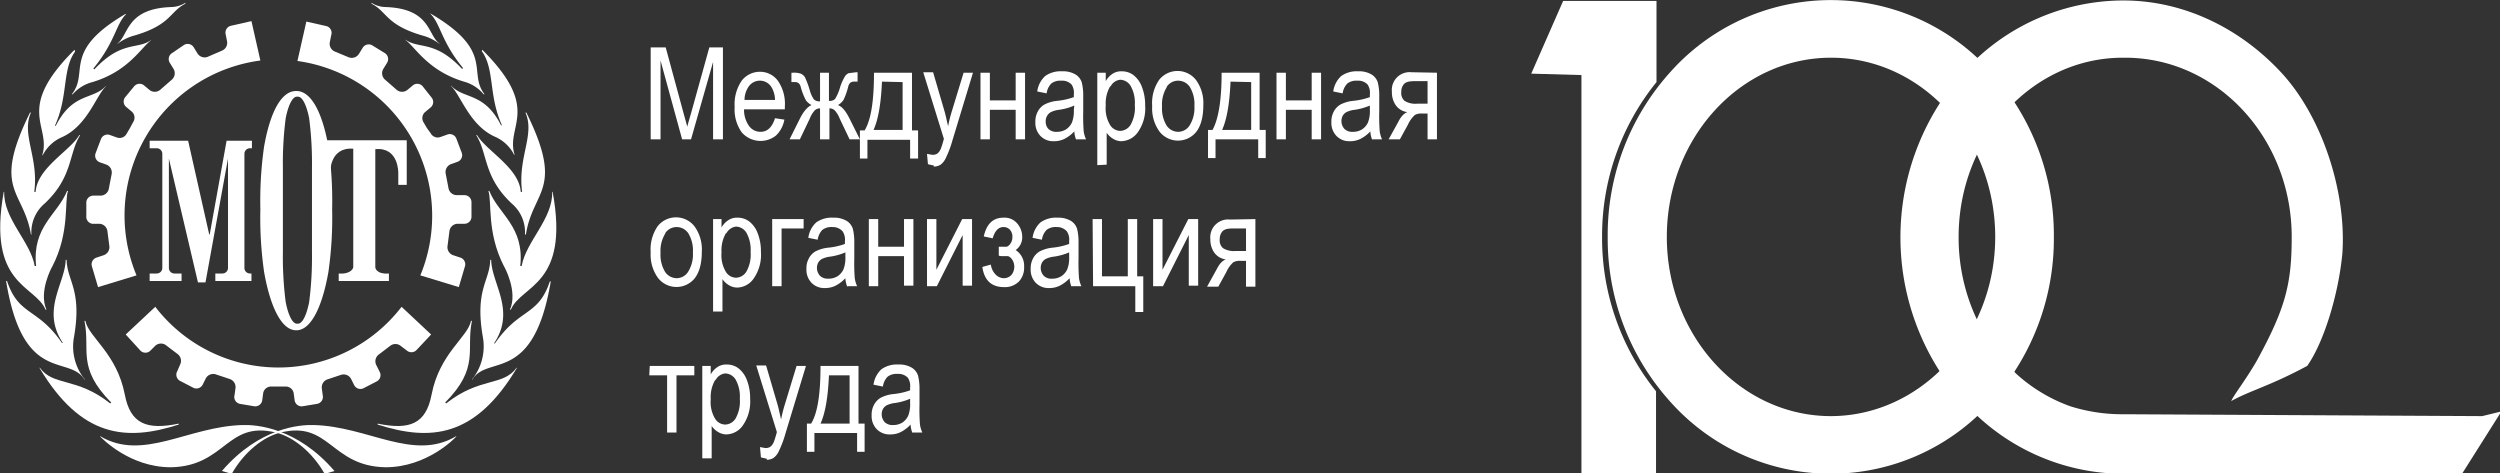
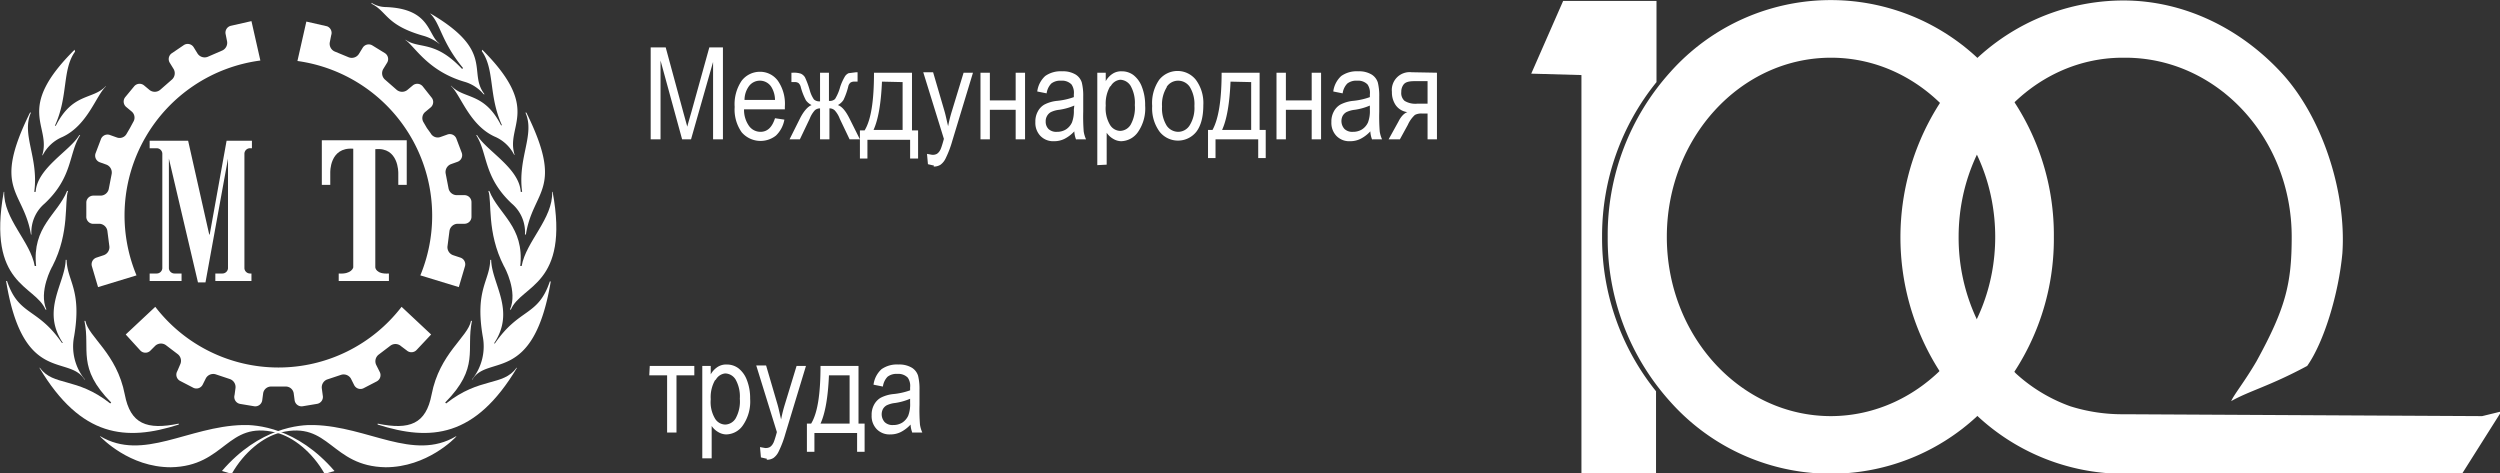
<svg xmlns="http://www.w3.org/2000/svg" width="532.9" height="100.9" viewBox="0 0 532.9 100.9">
  <rect x="0" y="0" width="532.9" height="100.9" fill="#333333" stroke="none" />
  <defs>
    <style>.cls-1{fill:#fff;}</style>
  </defs>
  <title>ru-logo100-web-white</title>
  <g id="Calque_1" data-name="Calque 1">
    <path class="cls-1" d="M152.1,42.6V25.8l4.6,16.8h1.9l4.7-16.5V42.6h2.1V23h-2.9l-3.8,13.7c-.4,1.4-.7,2.4-.9,3.2l-.8-2.9L153.2,23H150V42.6ZM173.4,41a3,3,0,0,1-2.4-1.2,5.9,5.9,0,0,1-1.1-3.6h8.7v-.6a8.6,8.6,0,0,0-1.5-5.5,4.7,4.7,0,0,0-3.8-1.9,4.9,4.9,0,0,0-3.9,1.9,8.9,8.9,0,0,0-1.5,5.6,8.4,8.4,0,0,0,1.5,5.4,5.3,5.3,0,0,0,7.3.7,6.2,6.2,0,0,0,1.8-3.4l-2-.3c-.6,1.9-1.6,2.9-3.1,2.9ZM171,31.2a2.9,2.9,0,0,1,4.7.2,5.4,5.4,0,0,1,.8,2.8H170a5,5,0,0,1,1-3Zm15.1-2.8v6.1a1.7,1.7,0,0,1-1.3-.4,6.4,6.4,0,0,1-.9-2,18.8,18.8,0,0,0-1-2.7,2,2,0,0,0-.9-.8,4.7,4.7,0,0,0-1.7-.2H180v2h.6a1.4,1.4,0,0,1,.9.2,1.6,1.6,0,0,1,.5.9,13.8,13.8,0,0,0,1.1,2.8,3.5,3.5,0,0,0,1.2,1c-.8.3-1.7,1.3-2.5,2.9l-2.2,4.4h2.2l2.1-4.4a5.7,5.7,0,0,1,1.1-1.8,1.7,1.7,0,0,1,1.1-.4v6.6h2V36a1.6,1.6,0,0,1,1.1.4,5.4,5.4,0,0,1,1.1,1.8l2.1,4.4h2.2l-2.2-4.4c-.8-1.6-1.6-2.6-2.5-2.9a3.4,3.4,0,0,0,1.2-1.1,15.2,15.2,0,0,0,1-2.8,1.5,1.5,0,0,1,.5-.9,1.5,1.5,0,0,1,.9-.2h.6v-2h-.3l-1.6.2a1.8,1.8,0,0,0-.8.7,11.5,11.5,0,0,0-1,2.2,9.7,9.7,0,0,1-1.1,2.6,1.6,1.6,0,0,1-1.3.4V28.4Zm9.5,12.3h-1v6h1.6v-4h9.1v4H207v-6h-1.3V28.4h-8.1c0,5.9-.6,10-2,12.3Zm8.1-10.3V40.6h-6.2c1-2.2,1.6-5.6,1.8-10.3Zm6.6,18a2.6,2.6,0,0,0,1.5-.4,3.6,3.6,0,0,0,1.1-1.4,21.8,21.8,0,0,0,1.4-3.7l4.4-14.5h-2l-2.5,8.2a29.6,29.6,0,0,0-.8,3.2c-.3-1.2-.5-2.3-.8-3.3l-2.4-8.2h-2.1l4.4,14.2c-.4,1.5-.7,2.3-.8,2.4a2,2,0,0,1-.7.8,1.9,1.9,0,0,1-1,.2l-1.1-.2.2,2.2,1.3.3Zm10-5.8h2V36.3h5.5v6.3h2V28.4h-2v5.9h-5.5V28.4h-2Zm20.4,0h2.1a6.4,6.4,0,0,1-.5-1.7,40.9,40.9,0,0,1-.1-4.2V33.5a11.8,11.8,0,0,0-.3-3,3.1,3.1,0,0,0-1.3-1.7,5.2,5.2,0,0,0-2.9-.7,5.7,5.7,0,0,0-3.6,1,5.4,5.4,0,0,0-1.7,3.3l2,.4a3.7,3.7,0,0,1,1-2.1,3.1,3.1,0,0,1,2.1-.6,2.8,2.8,0,0,1,2.2.8,3.1,3.1,0,0,1,.5,2.1v.6a14.5,14.5,0,0,1-3.6.8,7.5,7.5,0,0,0-2.7.8,3.7,3.7,0,0,0-1.4,1.5,4.4,4.4,0,0,0-.5,2.2,4,4,0,0,0,1.1,3,3.8,3.8,0,0,0,2.9,1.1,4.9,4.9,0,0,0,2.2-.5,7.5,7.5,0,0,0,2.1-1.6,5.4,5.4,0,0,0,.4,1.8Zm-.5-6.3a6.8,6.8,0,0,1-.4,2.7,3.5,3.5,0,0,1-1.3,1.5,3.6,3.6,0,0,1-1.9.5,2.4,2.4,0,0,1-1.8-.6,2.2,2.2,0,0,1-.6-1.6,2.2,2.2,0,0,1,.3-1.2,2.1,2.1,0,0,1,.8-.8,5.5,5.5,0,0,1,1.8-.5,12.7,12.7,0,0,0,3.2-.9Zm7,11.7V41.2a4.2,4.2,0,0,0,1.4,1.3,3.4,3.4,0,0,0,1.7.5,4.5,4.5,0,0,0,3.6-2,8.8,8.8,0,0,0,1.5-5.6,10.6,10.6,0,0,0-.7-4,5.7,5.7,0,0,0-1.8-2.5,4.1,4.1,0,0,0-2.5-.8,3.3,3.3,0,0,0-1.9.5,4.4,4.4,0,0,0-1.5,1.6V28.4h-1.8V48.1Zm.8-16.6a2.6,2.6,0,0,1,2.1-1.5,2.7,2.7,0,0,1,2.2,1.3,7.4,7.4,0,0,1,.9,4.1,7.4,7.4,0,0,1-.9,4.2,2.7,2.7,0,0,1-2.2,1.3,2.6,2.6,0,0,1-2.2-1.3,6.9,6.9,0,0,1-.9-4.1,7.3,7.3,0,0,1,1-4.2Zm10.5,9.6a5,5,0,0,0,7.8,0c1-1.3,1.5-3.2,1.5-5.7a8.3,8.3,0,0,0-1.6-5.4,5,5,0,0,0-7.8,0,8.7,8.7,0,0,0-1.5,5.6,8.4,8.4,0,0,0,1.6,5.5Zm1.5-9.6a2.9,2.9,0,0,1,2.4-1.3,3,3,0,0,1,2.5,1.3,7,7,0,0,1,1,4.1,7,7,0,0,1-1,4.1,2.9,2.9,0,0,1-2.4,1.4,3,3,0,0,1-2.5-1.3,7,7,0,0,1-1-4.1,7,7,0,0,1,1-4.1Zm9.8,9.2h-1v6h1.6v-4h9.1v4h1.6v-6h-1.3V28.4h-8.1q0,8.8-2,12.3ZM278,30.4V40.6h-6.2c1-2.2,1.6-5.6,1.8-10.3Zm5.4,12.2h2V36.3h5.5v6.3h2V28.4h-2v5.9h-5.5V28.4h-2Zm20.4,0h2.1a6.1,6.1,0,0,1-.5-1.7,40.1,40.1,0,0,1-.1-4.2V33.5a11.8,11.8,0,0,0-.3-3,3.1,3.1,0,0,0-1.3-1.7,5.2,5.2,0,0,0-2.9-.7,5.7,5.7,0,0,0-3.6,1,5.4,5.4,0,0,0-1.7,3.3l2,.4a3.7,3.7,0,0,1,1-2.1,3.1,3.1,0,0,1,2.1-.6,2.8,2.8,0,0,1,2.2.8,3.1,3.1,0,0,1,.5,2.1v.6a14.5,14.5,0,0,1-3.6.8,7.5,7.5,0,0,0-2.7.8,3.7,3.7,0,0,0-1.4,1.5,4.4,4.4,0,0,0-.5,2.2,4,4,0,0,0,1.1,3,3.8,3.8,0,0,0,2.9,1.1,4.9,4.9,0,0,0,2.2-.5,7.5,7.5,0,0,0,2.1-1.6,5.4,5.4,0,0,0,.4,1.8Zm-.5-6.3a6.8,6.8,0,0,1-.4,2.7,3.5,3.5,0,0,1-1.3,1.5,3.6,3.6,0,0,1-1.9.5,2.4,2.4,0,0,1-1.8-.6,2.5,2.5,0,0,1-.4-2.8,2.1,2.1,0,0,1,.8-.8,5.4,5.4,0,0,1,1.8-.5,12.7,12.7,0,0,0,3.2-.9Zm8.9-8a3.8,3.8,0,0,0-4.2,4.2,4.8,4.8,0,0,0,.8,2.8,3.6,3.6,0,0,0,2.5,1.5c-.6.2-1.3.8-1.9,2l-2.1,3.8h2.4l1.7-3.1a6.4,6.4,0,0,1,1.5-2.1,2.9,2.9,0,0,1,1.5-.3h1.2v5.5h2V28.4Zm3.4,6.7h-2.2a4.4,4.4,0,0,1-2.7-.6,2.2,2.2,0,0,1-.7-1.9,2.5,2.5,0,0,1,.5-1.6c.4-.5,1.1-.7,2.3-.7h2.8Z" transform="translate(-11.3 -12.9)" />
-     <path class="cls-1" d="M151.6,72.2a5,5,0,0,0,7.8,0c1-1.3,1.5-3.2,1.5-5.7a8.3,8.3,0,0,0-1.6-5.4,5,5,0,0,0-7.8,0,8.7,8.7,0,0,0-1.5,5.6,8.4,8.4,0,0,0,1.6,5.5Zm1.5-9.6a2.9,2.9,0,0,1,2.4-1.3,3,3,0,0,1,2.5,1.3,7,7,0,0,1,1,4.1,7,7,0,0,1-1,4.1,2.9,2.9,0,0,1-2.4,1.4,3,3,0,0,1-2.5-1.3,7,7,0,0,1-1-4.1,7,7,0,0,1,1-4.1Zm12.2,16.7V72.4a4.2,4.2,0,0,0,1.4,1.3,3.4,3.4,0,0,0,1.7.5,4.4,4.4,0,0,0,3.6-2,8.8,8.8,0,0,0,1.5-5.6,10.5,10.5,0,0,0-.7-4,5.7,5.7,0,0,0-1.8-2.5,4.1,4.1,0,0,0-2.5-.8,3.3,3.3,0,0,0-1.9.5,4.4,4.4,0,0,0-1.5,1.6V59.6h-1.8V79.3Zm.8-16.6a2.7,2.7,0,0,1,2.1-1.5,2.7,2.7,0,0,1,2.2,1.3,7.4,7.4,0,0,1,.9,4.1,7.4,7.4,0,0,1-.9,4.2,2.7,2.7,0,0,1-2.2,1.3,2.6,2.6,0,0,1-2.2-1.3,6.9,6.9,0,0,1-.9-4.1,7.3,7.3,0,0,1,1-4.2Zm9.8,11.2h2V61.6h4.7v-2h-6.7Zm16.1,0H194a6.4,6.4,0,0,1-.5-1.7,41.1,41.1,0,0,1-.1-4.2V64.7a11.9,11.9,0,0,0-.3-3,3.1,3.1,0,0,0-1.3-1.7,5.2,5.2,0,0,0-2.9-.7,5.7,5.7,0,0,0-3.6,1,5.4,5.4,0,0,0-1.7,3.3l2,.4a3.7,3.7,0,0,1,1-2.1,3.1,3.1,0,0,1,2.1-.6,2.8,2.8,0,0,1,2.2.9,3.1,3.1,0,0,1,.5,2.1v.6a14.6,14.6,0,0,1-3.6.8,7.5,7.5,0,0,0-2.7.8,3.7,3.7,0,0,0-1.4,1.5,4.4,4.4,0,0,0-.5,2.2,4,4,0,0,0,1.1,3,3.8,3.8,0,0,0,2.9,1.1,4.9,4.9,0,0,0,2.2-.5,7.6,7.6,0,0,0,2.1-1.6,5.3,5.3,0,0,0,.4,1.8Zm-.5-6.3a6.8,6.8,0,0,1-.4,2.7,3.5,3.5,0,0,1-1.3,1.5,3.6,3.6,0,0,1-1.9.5,2.4,2.4,0,0,1-1.8-.6,2.5,2.5,0,0,1-.4-2.8,2.1,2.1,0,0,1,.8-.8,5.6,5.6,0,0,1,1.8-.5,12.8,12.8,0,0,0,3.2-.9Zm5,6.3h2V67.5H204v6.3h2V59.6h-2v5.9h-5.5V59.6h-2Zm12.4,0H211L216.5,63V73.8h2V59.6h-2.1l-5.5,10.8V59.6h-2Zm15.8-6.4h1.5a2,2,0,0,1,.9.8,2.8,2.8,0,0,1-.2,3.2,2.2,2.2,0,0,1-1.6.7,2.5,2.5,0,0,1-1.8-.8,3.9,3.9,0,0,1-1-2.1l-1.8.5c.4,2.9,2,4.3,4.6,4.3a4.2,4.2,0,0,0,3.2-1.2,4.3,4.3,0,0,0,1.1-3.1,4,4,0,0,0-1.8-3.6,3.3,3.3,0,0,0,1.4-2.7,4.4,4.4,0,0,0-1.1-3,3.5,3.5,0,0,0-2.9-1.2c-2.2,0-3.6,1.3-4.2,4l1.9.4q.7-2.4,2.3-2.4a1.8,1.8,0,0,1,1.4.6,2.2,2.2,0,0,1,.5,1.6,2.3,2.3,0,0,1-.4,1.3,1.7,1.7,0,0,1-.8.7h-1.7v1.9Zm15,6.4h2.1a6.5,6.5,0,0,1-.5-1.7,41.8,41.8,0,0,1-.1-4.2V64.7a11.8,11.8,0,0,0-.3-3,3.1,3.1,0,0,0-1.3-1.7,5.2,5.2,0,0,0-2.9-.7,5.7,5.7,0,0,0-3.6,1,5.4,5.4,0,0,0-1.7,3.3l2,.4a3.7,3.7,0,0,1,1-2.1,3.1,3.1,0,0,1,2.1-.6,2.8,2.8,0,0,1,2.2.9,3.1,3.1,0,0,1,.5,2.1v.6a14.8,14.8,0,0,1-3.6.8,7.5,7.5,0,0,0-2.7.8,3.7,3.7,0,0,0-1.4,1.5,4.4,4.4,0,0,0-.5,2.2,4,4,0,0,0,1.1,3,3.8,3.8,0,0,0,2.9,1.1,4.9,4.9,0,0,0,2.2-.5,7.6,7.6,0,0,0,2.1-1.6,5.4,5.4,0,0,0,.4,1.8Zm-.5-6.3a6.8,6.8,0,0,1-.4,2.7,3.5,3.5,0,0,1-1.3,1.5,3.6,3.6,0,0,1-1.9.5,2.3,2.3,0,0,1-1.8-.6,2.5,2.5,0,0,1-.4-2.8,2.1,2.1,0,0,1,.8-.8,5.5,5.5,0,0,1,1.8-.5,12.8,12.8,0,0,0,3.2-.9Zm5.1,6.3h9v5.5H255V71.8h-1.3V59.6h-2V71.8h-5.5V59.6h-2Zm12.8,0h2.1L264.7,63V73.8h2V59.6h-2.1l-5.5,10.8V59.6h-2Zm16.4-14.2a3.8,3.8,0,0,0-4.2,4.2,4.8,4.8,0,0,0,.8,2.8,3.6,3.6,0,0,0,2.5,1.5c-.6.2-1.3.8-1.9,2l-2.1,3.8H271l1.7-3.1a6.3,6.3,0,0,1,1.5-2.1,2.9,2.9,0,0,1,1.5-.3h1.2v5.5h2V59.6Zm3.4,6.7h-2.2a4.4,4.4,0,0,1-2.7-.6,2.2,2.2,0,0,1-.7-1.9,2.5,2.5,0,0,1,.5-1.6c.4-.5,1.1-.7,2.3-.7h2.8Z" transform="translate(-11.3 -12.9)" />
    <path class="cls-1" d="M149.7,92.9h3.8v12.2h2V92.9h3.8v-2h-9.5ZM163,110.6v-6.9a4.2,4.2,0,0,0,1.4,1.3,3.4,3.4,0,0,0,1.7.5,4.4,4.4,0,0,0,3.6-2,8.9,8.9,0,0,0,1.5-5.6,10.5,10.5,0,0,0-.7-4,5.7,5.7,0,0,0-1.8-2.5,4.1,4.1,0,0,0-2.5-.8,3.3,3.3,0,0,0-1.9.5,4.4,4.4,0,0,0-1.5,1.6V90.9H161v19.7Zm.8-16.6a2.6,2.6,0,0,1,2.1-1.5,2.7,2.7,0,0,1,2.2,1.3,7.4,7.4,0,0,1,.9,4.1,7.4,7.4,0,0,1-.9,4.2,2.7,2.7,0,0,1-2.2,1.3,2.6,2.6,0,0,1-2.2-1.3,6.9,6.9,0,0,1-.9-4.1,7.3,7.3,0,0,1,1-4.2Zm10.9,16.9a2.6,2.6,0,0,0,1.5-.4,3.6,3.6,0,0,0,1.1-1.4,21.7,21.7,0,0,0,1.4-3.7l4.4-14.5h-2l-2.5,8.2a29.4,29.4,0,0,0-.8,3.2c-.3-1.2-.5-2.3-.8-3.3l-2.4-8.2h-2.1l4.4,14.2c-.4,1.5-.7,2.3-.8,2.4a2,2,0,0,1-.7.8,1.9,1.9,0,0,1-1,.2l-1.1-.2.2,2.2,1.3.3Zm9.6-7.7h-1v6h1.6v-4H194v4h1.6v-6h-1.3V90.9h-8.1c0,5.9-.6,10-2,12.3Zm8.1-10.3v10.3h-6.2c1-2.2,1.6-5.6,1.8-10.3Zm13.4,12.2h2.1a6.4,6.4,0,0,1-.5-1.7,41.1,41.1,0,0,1-.1-4.2V96a11.9,11.9,0,0,0-.3-3,3.1,3.1,0,0,0-1.3-1.7,5.2,5.2,0,0,0-2.9-.7,5.7,5.7,0,0,0-3.6,1,5.4,5.4,0,0,0-1.7,3.3l2,.4a3.7,3.7,0,0,1,1-2.1,3.1,3.1,0,0,1,2.1-.6,2.8,2.8,0,0,1,2.2.8,3.1,3.1,0,0,1,.5,2.1v.6a14.6,14.6,0,0,1-3.6.8,7.5,7.5,0,0,0-2.7.8,3.8,3.8,0,0,0-1.4,1.5,4.4,4.4,0,0,0-.5,2.2,4,4,0,0,0,1.1,3,3.8,3.8,0,0,0,2.9,1.1,4.9,4.9,0,0,0,2.2-.5,7.5,7.5,0,0,0,2.1-1.6,5.3,5.3,0,0,0,.4,1.8Zm-.5-6.3a6.8,6.8,0,0,1-.4,2.7,3.5,3.5,0,0,1-1.3,1.5,3.6,3.6,0,0,1-1.9.5,2.4,2.4,0,0,1-1.8-.6,2.5,2.5,0,0,1-.4-2.8,2.1,2.1,0,0,1,.8-.8,5.5,5.5,0,0,1,1.8-.5,12.7,12.7,0,0,0,3.2-.9Z" transform="translate(-11.3 -12.9)" />
-     <path class="cls-1" d="M74.5,32.3h-.1c-2.9,0-5.4,3.9-6.8,11.8a81.3,81.3,0,0,0-.8,13.4,81.2,81.2,0,0,0,.8,13.4c1.4,7.9,3.9,12.4,6.8,12.4h.1c2.9,0,5.4-4.5,6.8-12.4a81.5,81.5,0,0,0,.8-13.4,81.6,81.6,0,0,0-.8-13.4C79.9,36.3,77.4,32.3,74.5,32.3Zm3.3,25.5c0,4.8,0,8.9,0,8.9a74.8,74.8,0,0,1-.6,10.6c-.6,3-1.5,4.6-2.4,4.6h-.2c-.9,0-1.8-1.6-2.4-4.6a75.1,75.1,0,0,1-.6-10.6s0-4.1,0-8.9v-.2c0-4.8,0-8.9,0-8.9a74.9,74.9,0,0,1,.6-10.6c.6-3,1.5-4.6,2.4-4.6h.2c.9,0,1.8,1.6,2.4,4.6a74.7,74.7,0,0,1,.6,10.6c0,3.8,0,3.8,0,8.9Z" transform="translate(-11.3 -12.9)" />
    <path class="cls-1" d="M39,40.2l-.7,1.2a1.7,1.7,0,0,1-2.1.8l-1.4-.5a1.5,1.5,0,0,0-2,.9l-1.1,2.9a1.5,1.5,0,0,0,.9,2l1.4.5a1.8,1.8,0,0,1,1.1,2l-.6,3.1a1.8,1.8,0,0,1-1.8,1.5H31.2A1.5,1.5,0,0,0,29.7,56v3A1.5,1.5,0,0,0,31,60.6h1.5a1.8,1.8,0,0,1,1.7,1.6l.4,3.1a1.8,1.8,0,0,1-1.2,2l-1.5.5a1.5,1.5,0,0,0-1,1.9l1.3,4.4,8.2-2.5A33.3,33.3,0,0,1,66.8,25.8l-1.9-8.4-4.4,1a1.5,1.5,0,0,0-1.1,1.8l.3,1.5a1.8,1.8,0,0,1-1.1,2L55.6,25a1.8,1.8,0,0,1-2.2-.7l-.8-1.3a1.5,1.5,0,0,0-2.1-.5L48,24.2a1.5,1.5,0,0,0-.5,2.1l.8,1.3a1.8,1.8,0,0,1-.4,2.3l-2.4,2.1a1.8,1.8,0,0,1-2.3.1l-1.2-1a1.5,1.5,0,0,0-2.1.2L38,33.6a1.5,1.5,0,0,0,.2,2.1l1.2,1a1.7,1.7,0,0,1,.3,2.2Z" transform="translate(-11.3 -12.9)" />
    <path class="cls-1" d="M70.7,95.3h1.4a1.7,1.7,0,0,1,1.8,1.4l.2,1.5a1.5,1.5,0,0,0,1.7,1.3l3-.5a1.5,1.5,0,0,0,1.3-1.8l-.2-1.5A1.8,1.8,0,0,1,81,93.8l3-1a1.8,1.8,0,0,1,2.1.8l.7,1.4a1.5,1.5,0,0,0,2.1.6l2.7-1.4a1.5,1.5,0,0,0,.6-2.1l-.7-1.4a1.8,1.8,0,0,1,.5-2.2l2.5-1.9a1.8,1.8,0,0,1,2.3.1L98,87.6a1.5,1.5,0,0,0,2.1-.1l3.1-3.3-6.3-5.9a33.1,33.1,0,0,1-52.5,0l-6.3,5.9,3.1,3.4a1.5,1.5,0,0,0,2.1.1l1.1-1.1a1.8,1.8,0,0,1,2.3-.1l2.5,1.9a1.8,1.8,0,0,1,.5,2.2L49.1,92a1.5,1.5,0,0,0,.6,2.1l2.7,1.4a1.5,1.5,0,0,0,2.1-.6l.7-1.4a1.8,1.8,0,0,1,2.1-.8l3,1a1.8,1.8,0,0,1,1.2,1.9l-.2,1.5A1.5,1.5,0,0,0,62.5,99l3,.5a1.5,1.5,0,0,0,1.7-1.3l.2-1.5a1.7,1.7,0,0,1,1.8-1.4Z" transform="translate(-11.3 -12.9)" />
    <path class="cls-1" d="M102.3,40.2l-.7-1.2a1.7,1.7,0,0,1,.3-2.2l1.2-1a1.5,1.5,0,0,0,.2-2.1l-1.9-2.4a1.5,1.5,0,0,0-2.1-.2l-1.2,1a1.8,1.8,0,0,1-2.3-.1l-2.4-2.1a1.8,1.8,0,0,1-.4-2.3l.8-1.3a1.5,1.5,0,0,0-.5-2.1l-2.6-1.6a1.5,1.5,0,0,0-2.1.5l-.8,1.3a1.8,1.8,0,0,1-2.2.7l-2.9-1.2a1.8,1.8,0,0,1-1.1-2l.3-1.5A1.5,1.5,0,0,0,81,18.5l-4.4-1-1.9,8.4a33.3,33.3,0,0,1,26.2,45.7l8.2,2.5,1.3-4.4a1.5,1.5,0,0,0-1-1.9l-1.5-.5a1.8,1.8,0,0,1-1.2-2l.4-3.1a1.8,1.8,0,0,1,1.7-1.6h1.5a1.5,1.5,0,0,0,1.5-1.6V56a1.5,1.5,0,0,0-1.6-1.5h-1.5a1.8,1.8,0,0,1-1.8-1.5l-.6-3.1a1.8,1.8,0,0,1,1.1-2l1.4-.5a1.5,1.5,0,0,0,.9-2l-1.1-2.9a1.5,1.5,0,0,0-2-.9l-1.4.5a1.7,1.7,0,0,1-2.1-.8Z" transform="translate(-11.3 -12.9)" />
    <path class="cls-1" d="M23.2,39.5h0Z" transform="translate(-11.3 -12.9)" />
-     <path class="cls-1" d="M36.3,22.2h.1a10.5,10.5,0,0,1,3.1-1.6c8.3-2.3,7.9-5.2,11.3-6.9v-.2a5.7,5.7,0,0,1-2.9.9C38.1,14.7,38.8,20.4,36.3,22.2Z" transform="translate(-11.3 -12.9)" />
-     <path class="cls-1" d="M26.6,33h.2A8.3,8.3,0,0,1,31,30.4c7.7-2.3,10.4-7.4,12.5-8.9h-.1c-2.8,2-6.2,0-12,6.2l-.2-.2c4.7-5.7,4.8-9.5,7-11.6H38C24.4,23.9,30.4,28.3,26.6,33Z" transform="translate(-11.3 -12.9)" />
    <path class="cls-1" d="M27.2,23.5C14.3,36.3,22.3,39.6,20.3,46h.1a8.3,8.3,0,0,1,4.2-3.9c5.4-2.5,7.2-8.9,9.3-10.8h-.1c-2.7,2.9-7,1.3-10.6,8.4H23c2.9-6.3,1.5-11.9,4.3-15.8Z" transform="translate(-11.3 -12.9)" />
    <path class="cls-1" d="M17.9,62.9H18a8,8,0,0,1,2.8-6.6c6.1-5.7,5.1-10.7,7.6-14.6h-.2c-1.9,3.3-9,7-9.3,12.1h-.3c1-7.3-2.8-12.2-.7-16.9h-.2C9.5,53.5,16.3,53.3,17.9,62.9Z" transform="translate(-11.3 -12.9)" />
    <path class="cls-1" d="M21,78.9h.2c-1.7-3.8,1.1-9,1.3-9.3,3.7-7.2,2.5-13.8,3.3-16h-.2c-2,5-7.5,7.6-6.6,16h-.3c-.9-5.2-6.7-10.1-6.5-15.8h-.1C8.5,73.8,18.8,73.6,21,78.9Z" transform="translate(-11.3 -12.9)" />
    <path class="cls-1" d="M29.3,93.8h.1a11.1,11.1,0,0,1-2.3-9.2c1.7-10-1.5-11.8-1.6-16.3h-.2C25.2,73.3,20,79,24.7,86h-.2c-5.2-7.6-9.2-5.7-11.7-13.2h-.2C16.2,95,26,88.4,29.3,93.8Z" transform="translate(-11.3 -12.9)" />
    <path class="cls-1" d="M49.4,103.4v-.2c-6.8,1.4-10.3.1-11.5-6.2-1.7-8.8-7.7-12.2-8.4-15.7h-.2c1.3,6.2-1.7,9.9,5.7,17.4l-.2.2c-7.2-5.7-12.1-3.6-15-7.6h-.1C28.6,106.2,38.2,107,49.4,103.4Z" transform="translate(-11.3 -12.9)" />
    <path class="cls-1" d="M32.6,105.9h.1c9.1,5.4,18.7-2.1,30.3-2.4,2.9-.1,11.6.5,19.6,9.8l-2.1.6c-2.6-4.6-6.7-7.9-10.4-8.8-10.5-2.6-10.7,7.2-22.4,7.4C38.9,112.5,33,106.3,32.6,105.9Z" transform="translate(-11.3 -12.9)" />
    <path class="cls-1" d="M118,39.5h0Z" transform="translate(-11.3 -12.9)" />
    <path class="cls-1" d="M118,39.5h0Z" transform="translate(-11.3 -12.9)" />
    <path class="cls-1" d="M23.2,39.5h0Z" transform="translate(-11.3 -12.9)" />
    <path class="cls-1" d="M118,39.5h0Z" transform="translate(-11.3 -12.9)" />
    <path class="cls-1" d="M105,22.2h-.1a10.5,10.5,0,0,0-3.1-1.6c-8.3-2.3-7.9-5.2-11.3-6.9v-.2a5.7,5.7,0,0,0,2.9.9C103.2,14.7,102.4,20.4,105,22.2Z" transform="translate(-11.3 -12.9)" />
    <path class="cls-1" d="M114.6,33h-.2a8.3,8.3,0,0,0-4.2-2.7c-7.7-2.3-10.4-7.4-12.5-8.9h.1c2.8,2,6.2,0,12,6.2l.2-.2c-4.7-5.7-4.8-9.5-7-11.6h.1C116.9,23.9,110.9,28.3,114.6,33Z" transform="translate(-11.3 -12.9)" />
    <path class="cls-1" d="M114.1,23.5c12.8,12.8,4.9,16.1,6.9,22.4h-.1a8.3,8.3,0,0,0-4.2-3.9c-5.4-2.5-7.2-8.9-9.3-10.8h.1c2.7,2.9,7,1.3,10.6,8.4h.2c-2.9-6.3-1.5-11.9-4.3-15.8Z" transform="translate(-11.3 -12.9)" />
    <path class="cls-1" d="M123.4,62.9h-.2a8,8,0,0,0-2.8-6.6c-6.1-5.7-5.1-10.7-7.6-14.6h.2c1.9,3.3,9,7,9.3,12.1h.3c-1-7.3,2.8-12.2.7-16.9h.2C131.7,53.5,124.9,53.3,123.4,62.9Z" transform="translate(-11.3 -12.9)" />
    <path class="cls-1" d="M120.2,78.9H120c1.7-3.8-1.1-9-1.3-9.3-3.7-7.2-2.5-13.8-3.3-16h.2c2,5,7.5,7.6,6.6,16h.3c.9-5.2,6.7-10.1,6.5-15.8h.1C132.8,73.8,122.4,73.6,120.2,78.9Z" transform="translate(-11.3 -12.9)" />
    <path class="cls-1" d="M112,93.8h-.1a11.2,11.2,0,0,0,2.3-9.2c-1.7-10,1.5-11.8,1.6-16.3h.2c.1,5.1,5.3,10.8.6,17.8h.2c5.2-7.6,9.2-5.7,11.7-13.2h.2C125,95,115.2,88.4,112,93.8Z" transform="translate(-11.3 -12.9)" />
    <path class="cls-1" d="M91.8,103.4v-.2c6.8,1.4,10.3.1,11.5-6.2,1.7-8.8,7.7-12.2,8.4-15.7h.2c-1.3,6.2,1.7,9.9-5.7,17.4l.2.2c7.2-5.7,12.1-3.6,15-7.6h.1C112.6,106.2,103.1,107,91.8,103.4Z" transform="translate(-11.3 -12.9)" />
    <path class="cls-1" d="M108.6,105.9h-.1c-9.1,5.4-18.7-2.1-30.3-2.4-2.9-.1-11.6.5-19.6,9.8l2.1.6c2.6-4.6,6.7-7.9,10.4-8.8,10.5-2.6,10.7,7.2,22.4,7.4C102.3,112.5,108.3,106.3,108.6,105.9Z" transform="translate(-11.3 -12.9)" />
    <path class="cls-1" d="M23.2,39.5h0Z" transform="translate(-11.3 -12.9)" />
    <path class="cls-1" d="M23.2,39.5h0Z" transform="translate(-11.3 -12.9)" />
    <path class="cls-1" d="M118,39.5h0Z" transform="translate(-11.3 -12.9)" />
    <path class="cls-1" d="M64.7,44.5h.3V42.9H59.6L56,62.9h-.1l-4.5-20H43.2v1.6h1.5a1.2,1.2,0,0,1,1.2,1.1V70.1a1.2,1.2,0,0,1-1.2,1.1H43.2v1.6H50V71.2H48.5a1.2,1.2,0,0,1-1.2-1.1V46.7l6.2,26.4h1.6l4.8-26.4V70.1a1.2,1.2,0,0,1-1.2,1.1H57.2v1.6h7.7V71.2h-.3a1.2,1.2,0,0,1-1.2-1.1V45.6A1.2,1.2,0,0,1,64.7,44.5Z" transform="translate(-11.3 -12.9)" />
    <path class="cls-1" d="M98,42.8v9.5H96.2V49.8c0-.1.1-5.6-4.9-5.1V69.9s.1,1.5,2.9,1.3v1.6H83.5V71.2c2.8.2,3.1-1.3,3.1-1.3V44.6c-5.1-.4-4.9,5.1-4.9,5.1v2.6H79.9V42.8Z" transform="translate(-11.3 -12.9)" />
  </g>
  <g id="Calque_2" data-name="Calque 2">
    <path class="cls-1" d="M352.8,63.4a52,52,0,0,1,11.6-33V13.1H344.5l-6.8,15.5,10.7.3v85.1h15.9V96.3A52,52,0,0,1,352.8,63.4Z" transform="translate(-11.3 -12.9)" />
    <path class="cls-1" d="M540.4,101.6l-76-.4H464a36.8,36.8,0,0,1-11.4-1.7A34.3,34.3,0,0,1,441,92.5a52.4,52.4,0,0,1-8.4-11.7,40.9,40.9,0,0,1-3.8-17.4c0-21.1,15.7-38.2,35-38.2h.5c19.6,0,35.5,17.1,35.5,38.2,0,10-1.3,15.2-7.5,26.5-2.5,4.3-4.8,7.1-5.4,8.5,3.9-2.2,8.2-3.2,16.2-7.5,3.6-5.1,6.7-15.4,7.5-24,.9-13.1-4.3-29.1-13-38.5s-20.7-15.4-33.7-15.4a45.9,45.9,0,0,0-34.1,15.3,52.9,52.9,0,0,0-5,63.8h0c1.9,4.2,1.7,3.1,3.8,5l1.3,1.5a45.9,45.9,0,0,0,34.1,15.3h72.1l8.4-13.3Z" transform="translate(-11.3 -12.9)" />
    <path class="cls-1" d="M435.7,28.2a45.8,45.8,0,0,0-68.3,0,51.8,51.8,0,0,0-13.4,35.2,51.8,51.8,0,0,0,13.4,35.2,45.8,45.8,0,0,0,68.3,0,51.8,51.8,0,0,0,13.4-35.2A51.8,51.8,0,0,0,435.7,28.2Zm-34.1,73.4c-19.3,0-35-17.1-35-38.2s15.7-38.2,35-38.2,35,17.1,35,38.2S420.8,101.6,401.5,101.6Z" transform="translate(-11.3 -12.9)" />
  </g>
</svg>